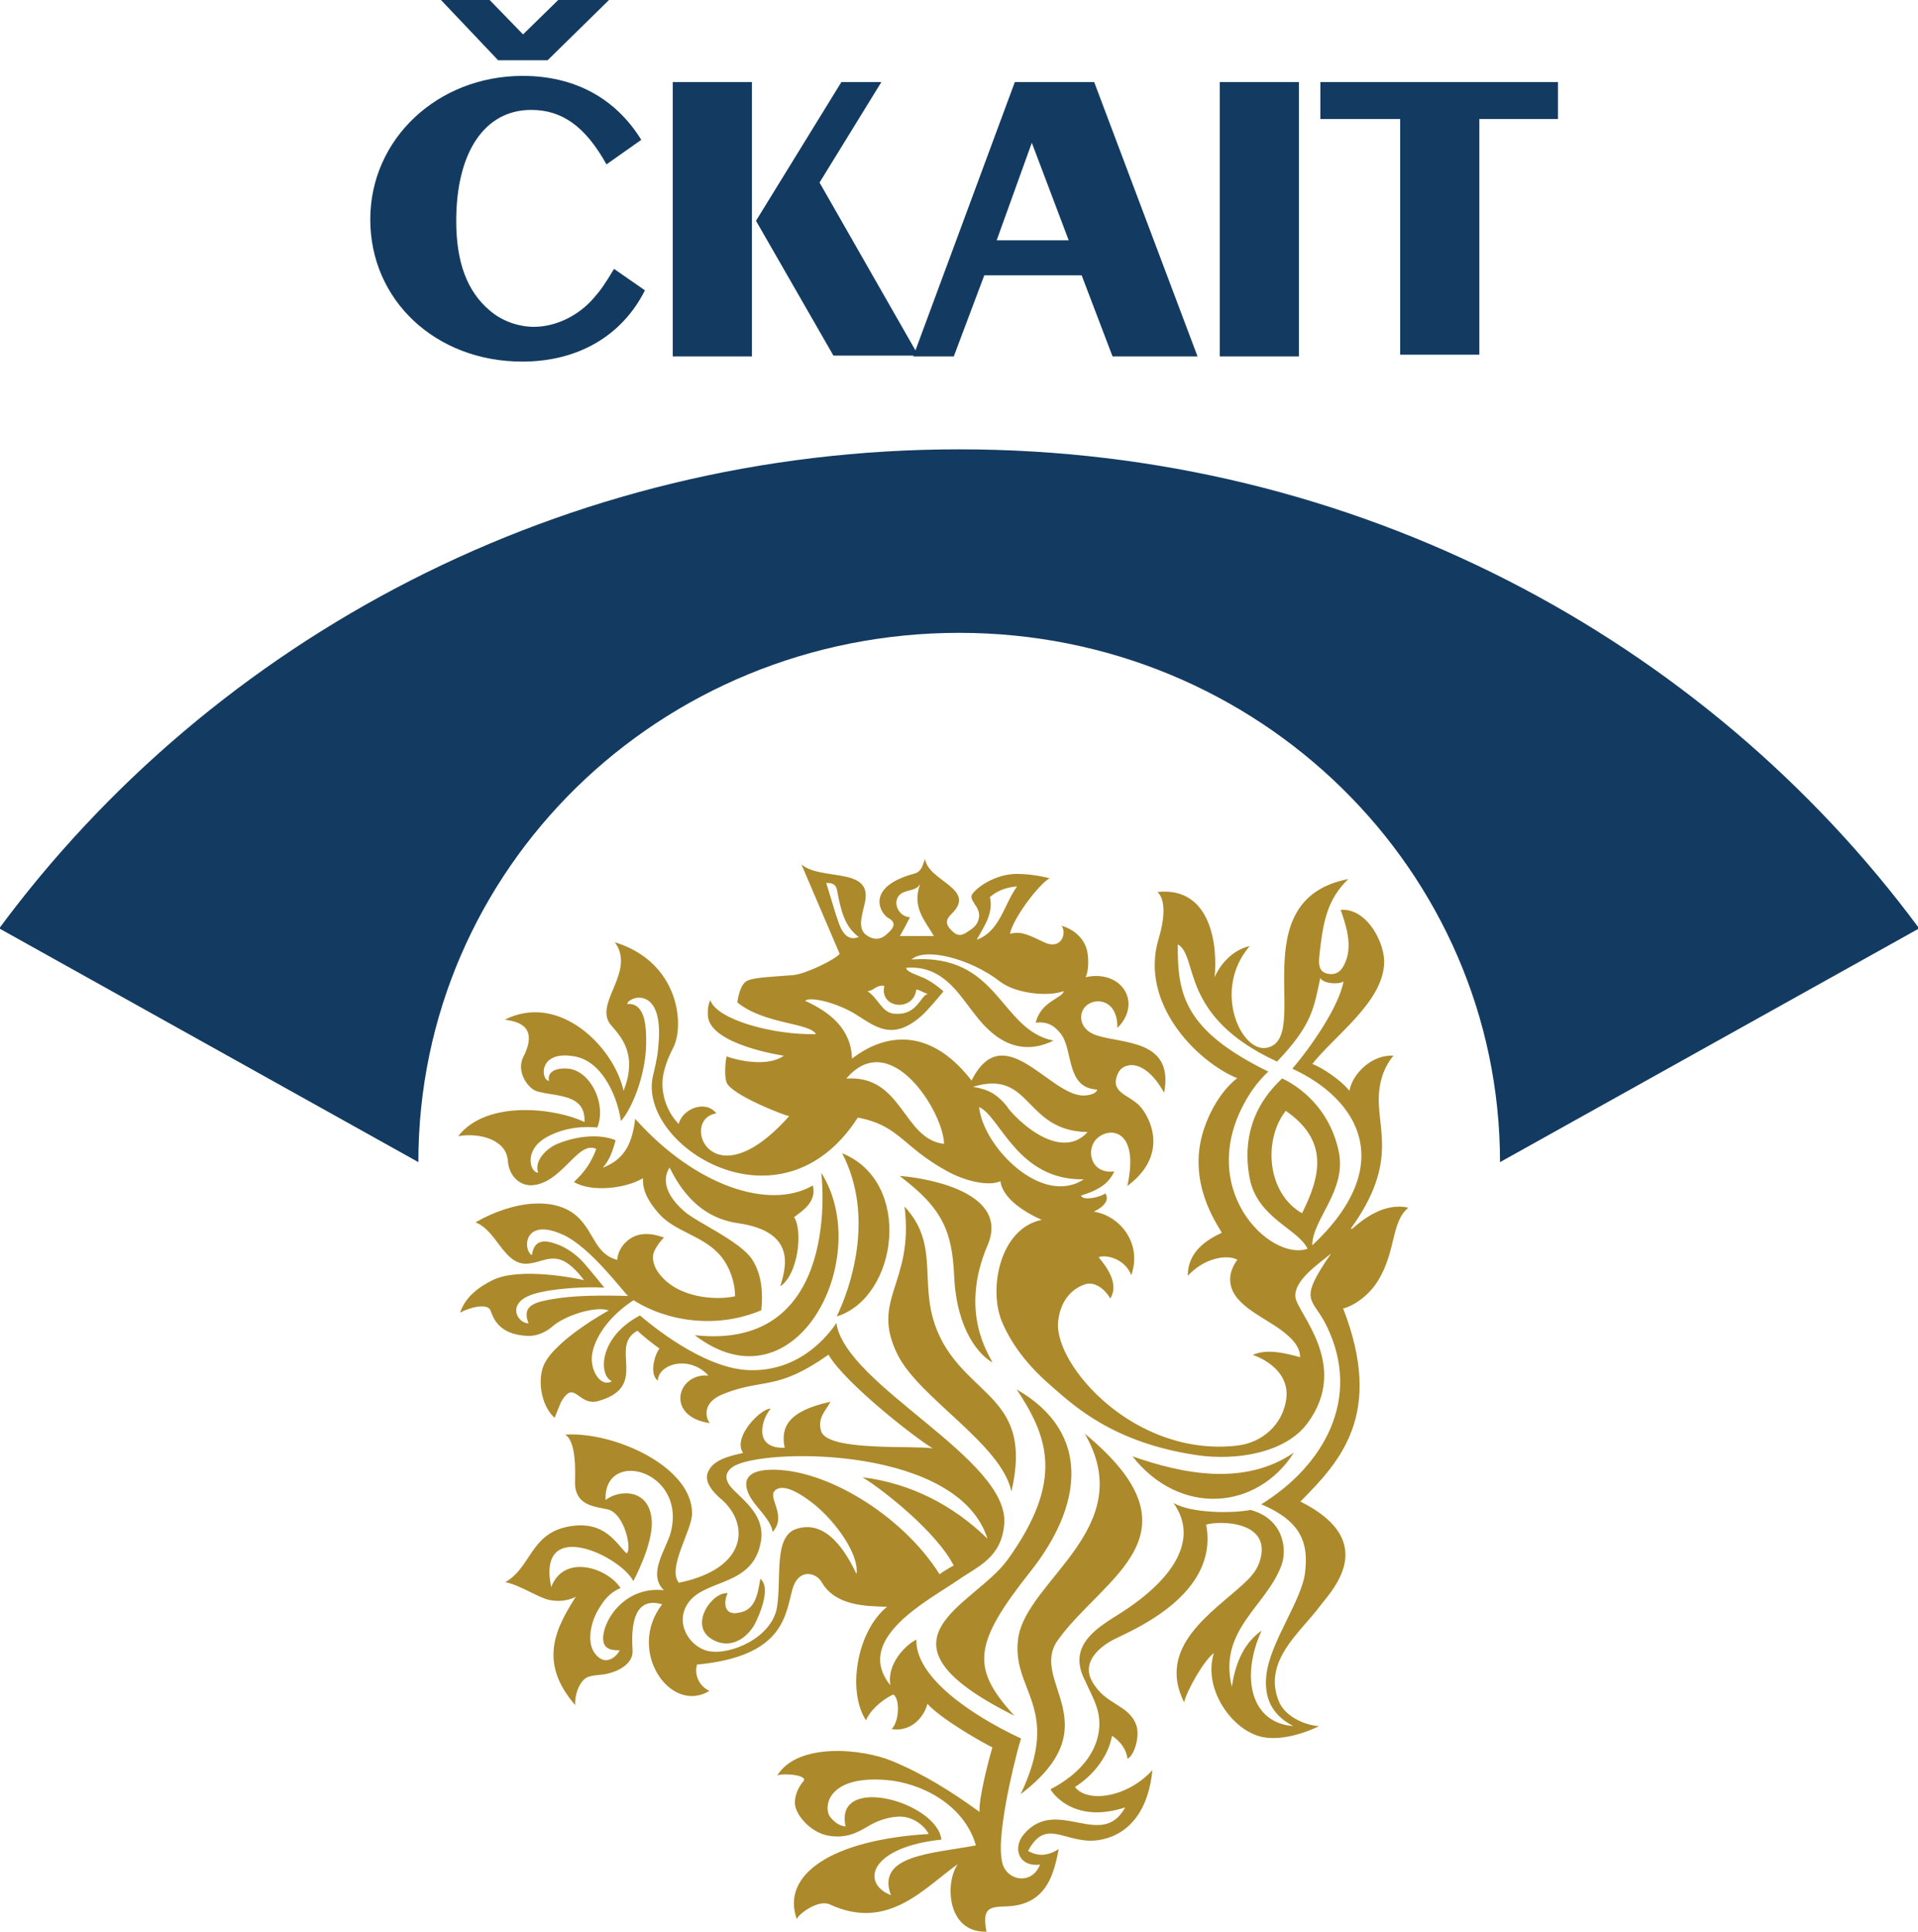
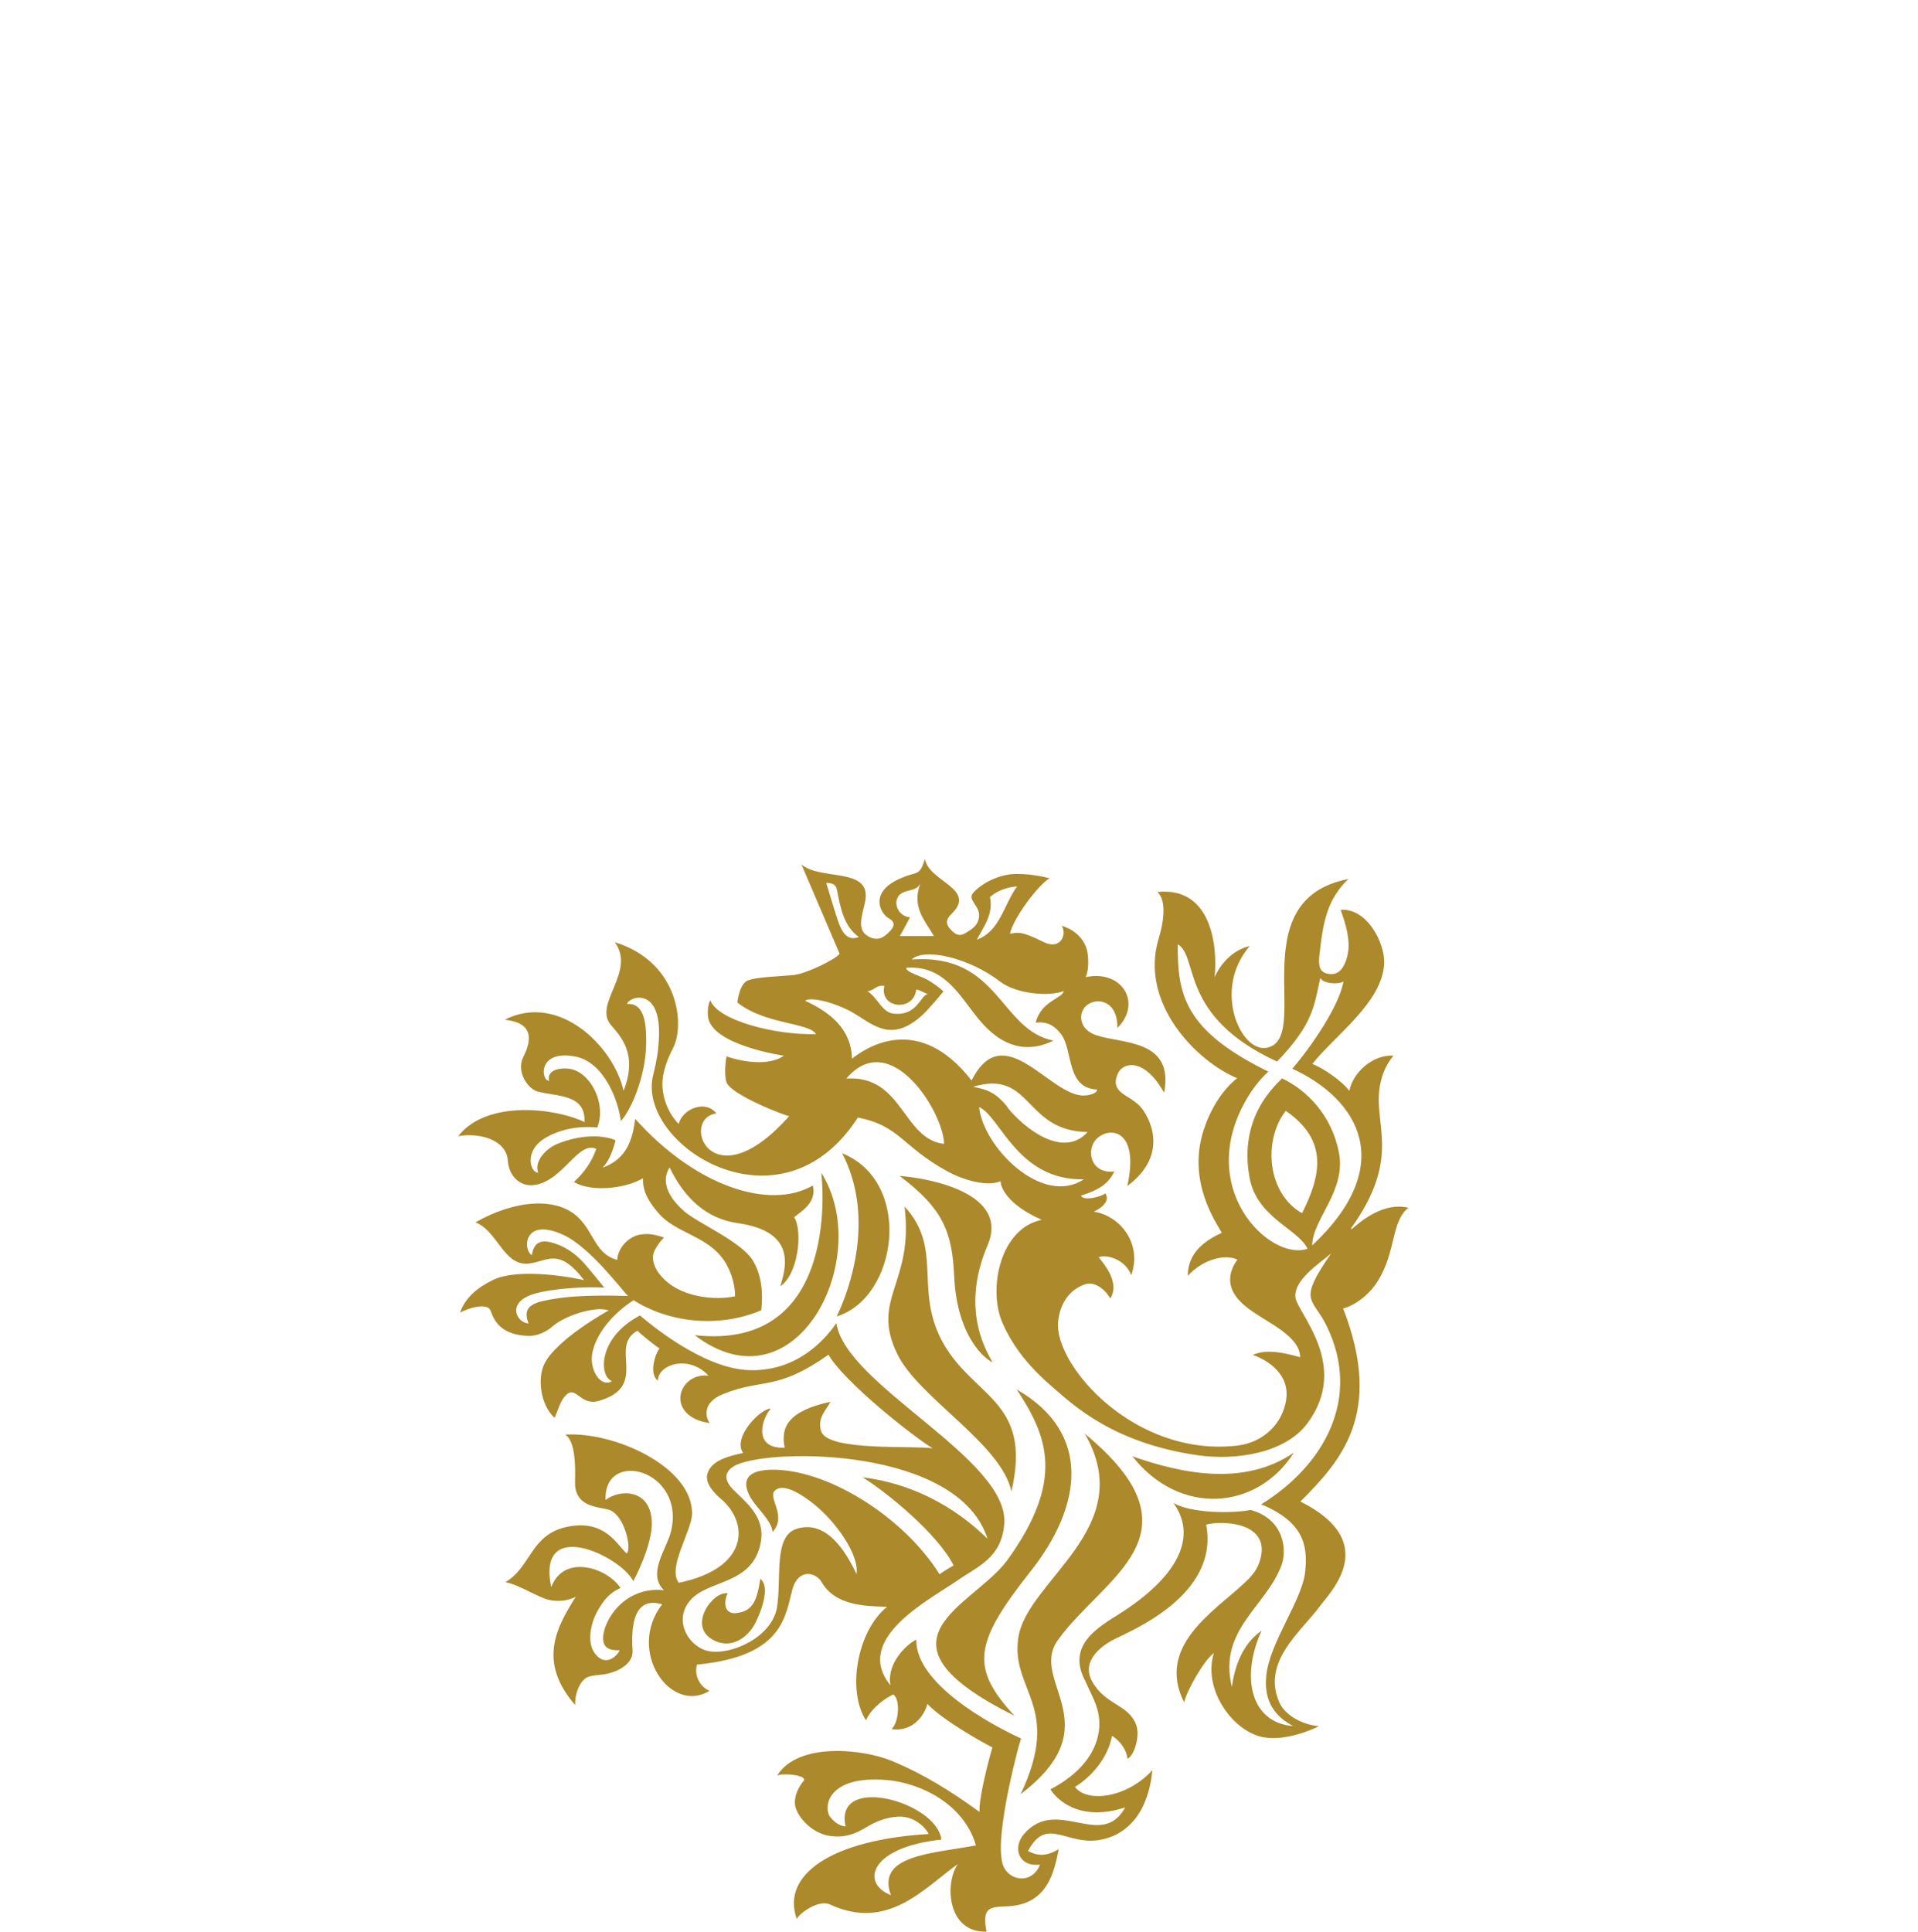
<svg xmlns="http://www.w3.org/2000/svg" width="993px" height="1e3px" viewBox="0 0 993 1e3">
-   <path d="m314 85.1c-11-19.7-23-28.2-39-28.2-24.1 0-38.8 21.9-38.8 57.5 0 21.5 5.71 36.5 17.3 46.3 6.35 5.52 14.9 8.49 23 8.49 11.2 0 23-5.73 30.9-14.9 3.74-4.24 5.91-7.44 10.5-15.1l16 11.1c-11.8 23.5-34.6 36.9-63.5 36.9-44.7 0-78.7-31.6-78.7-73.6 0-41.6 34.8-74.3 78.9-74.3 26.7 0 48 11.4 61.4 33.1l-18 12.7zm-85.7-85.1h25.2l17.3 17.8 18.2-17.8h26.3l-31.8 31.2h-25.6l-29.6-31.2zm120 42.5h41v142h-41v-142zm87.4 0h20.6l-32 52 51.2 89.6h-44l-40.1-69.8 44.2-71.8zm89.6.01h41.2l53.5 142h-44l-16-42h-50.4l-15.8 42h-21l52.6-142zm28 81.9-19.1-50.5-18.2 50.5h37.3zm78.2-81.9h41v142h-41v-142zm93.1 19.1h-41v-19.1h123v19.1h-40.7v122h-41v-122zm-228 266c155 0 280 123 280 274l217-121c-111-150-292-248-497-248s-386 98-497 248l217 121c0-152 125-274 280-274z" fill="#133B61" />
  <path d="m436 597c17.1 32.9 4.3 69.8-2.82 84.5 31.6-9.79 39.8-69.5 2.82-84.5zm-10.8 10.1s11.8 92.6-65.5 84.1c52.6 40.1 93.1-40.4 65.5-84.1zm68.8 53.6c1.33 28.4 13.4 41.1 19.8 44.6-1.6-3.89-17.4-25.8-2.49-60.7 12.6-29.5-38.4-35.5-45.5-35.8 22.6 17 27.1 29 28.2 51.9zm-7 32.1c-13.2-26.4 1-47-18.7-68.2 5.02 40-18 47.7-3.57 76.7 11.1 22.4 53.8 46.3 58.9 70.8 11.3-48.3-21.1-48.4-36.7-79.4zm39.4 26.5c15.9 24.2 25.1 46.8-4.86 88.3-17.4 24-75.4 41.2 3.65 80.6-22.6-24.7-21.5-37.1 8.48-74.9 26.2-33.1 32.3-71.2-7.27-94zm35 22.5c28.8 49-29.7 76-34.2 106-4.09 27.4 23 35.3 1.21 81 47.4-36.1 3.9-58.4 19.3-79.8 23.6-32.9 77.2-54.7 13.7-107zm24.9 12.1c24.3 31 64.4 28.2 83.6-1.93-25.7 17.6-57.7 11-83.6 1.93zm-205 81.2c-7.4.62-6.19-7.32-4.53-10.3-7.8-1.19-20.9 16.9-7.64 24.1 9.87 5.41 18.4-1.87 21.8-8.48 2.49-4.82 8.36-18.7 2.7-23.1-1.58 10.2-3.41 16.9-12.4 17.7zm318-199c25.8-35.8 12.5-52.6 14.8-71.8.71-6.22 2.88-12.5 7.31-17.8-10.9-.68-21.1 9.02-22.8 18.2-4.15-5.48-14.5-12.3-19.2-13.9 11.7-14.8 36.1-31.7 37.2-51.8.6-10.6-8.77-29-22.5-28 2.42 7.01 6.06 17.3 2.81 26.1-1.16 3.11-3.42 8.49-9.93 6.88-4.61-1.12-4.29-5.63-3.84-9.92 1.85-17.2 4.09-28.5 14.9-39-56.4 10.9-17.8 83.6-42.6 87.4-13.2 1.98-27.8-30.2-8.43-52.7-11 2.49-16.7 12.5-18.2 16.2 1.64-15.2-1.17-47.2-29.6-44.2 4.06 3.58 4.12 12.7.61 24.3-10 33.3 19.7 63.4 40.7 72.1 0 0-11.1 7.72-17.3 26.6-8.93 27.2 6.9 48.8 9.32 53.4-8.65 4.07-17.6 10.2-17.6 22.3 8.65-9.38 20.3-11.2 25.7-8.33 0 0-3.68 4.39-3.77 9.96-.16 13 16.7 19.1 27 26.9 4.3 3.27 9.23 7.77 9.23 13.6-7.22-1.96-17-4.59-24.5-1.18 4.25 1.37 19.4 8.1 17.3 23-1.89 13.2-12.4 22.3-25 23.9-53.5 6.41-95.2-41.7-93.1-64 .88-9.25 5.63-16.7 14.1-19.5 4.82-1.55 10.2 2.55 12.9 7.4 5.18-8.17-3.22-17.9-6.03-21.4 4.41-1.57 13.9 1.21 16.9 9.34 5.87-16.4-5.9-30.9-19.4-32.9 0 0 9.57-4.2 5.96-9.47-1.97 1.77-11.4 4.13-12.6 1.18 10.9-3.47 14.5-7.01 17.3-12.5-12.6 1.47-15-11.8-8.79-17.3 7.16-6.29 21.8-3.65 15.5 24.8 22.2-16.5 11.4-36 6.55-41.3-5.84-6.26-16.1-6.85-11.3-17.2 2.49-5.37 13.4-8.32 23.8 10.2 5.34-27.9-22-25.2-35.3-29.8-9.08-3.15-9.33-11.8-4.7-15.5 5.18-4.16 16-2.56 15.8 11.8 13.1-13 2.21-30.4-16.4-26.3 1.69-3.7 1.45-9.84.88-12.9-1.2-6.71-6.62-11.8-13.4-13.7 2.84 3.53.19 13.1-9.49 8.32-11.1-5.53-12.7-4.95-17.2-4.22 1.57-7.81 14.6-25.3 20.5-28.7 0 0-8.15-2.29-17.1-2.26-9.64.07-18.8 5.44-22.6 10-2.93 3.51 3.85 6.62 3.21 12.2-.45 3.84-2.69 5.64-5.31 7.35-2.36 1.56-4.89 3.4-8.02.58-2.65-2.33-5.27-5.24-1.14-9.21 13.9-13.3-11.9-16.9-13.5-28.7-1.25 3.08-1.66 6.58-5.48 7.6-25.8 6.97-17.8 20.7-13.4 23.1 5.17 2.83 1.44 6.23-1.37 8.67-3.1 2.68-6.86 2.65-10.4-.11-5.18-4-.8-13-.16-18.6 1.92-16.3-23.3-9.34-33.2-17.8l19.8 46.3c-1.98 2.75-17.4 10.4-24 11-9.48.82-19 1.01-23.5 2.76-4.5 1.71-5.46 11.4-5.46 11.4 14 11.4 37.3 10.4 40.7 16.4-21.8.59-51.4-7.42-54.7-17.6 0 0-1.66 2.85-1.25 8.18 1.16 15.1 39.3 20.6 39.3 20.6-9.16 6.51-26 1.76-29.6.36-.59 1.9-1.31 9.66-.11 13.3 2.08 6.46 30.5 17.5 32.5 17.6-40.4 45.4-56.9 1.37-37.7-1.4-5.81-7.39-17.8-2.11-19.5 5.49-4.83-4.91-8.36-12.4-8.45-20.6-.08-6.22 2.74-13.4 5.55-18.8 6.06-11.6 3.25-44.4-30.2-54.7 11.2 15.2-11.3 31.8-2.05 42.8 4.9 5.8 14.2 14.9 6.59 34.1-4.95-22.6-33.2-51.1-61.5-36.8 4.45.74 18.4 1.99 9.64 19.2-3.95 7.74 2.44 16.6 7.14 17.9 9.88 2.84 25.2 1.08 24.5 15.9-14.3-7.05-50.5-11.9-65.4 7.31 11-1.97 25 1.8 25.7 12.7.54 7.91 6.39 13.6 13.6 12.6 15.1-2.03 22.8-23.2 32.2-18.7-2.42 6.61-6 12-11.6 17.1 8.75 5.25 26.1 3.7 35.8-1.94-.48 6.79 3.49 12.9 7.92 18 8.5 9.96 23.4 11.5 32.4 22.4 4.47 5.38 7.32 13.3 7.32 20.7-9.17 2.1-29.7 1.39-39.6-12.1-2.09-2.83-4.13-7.63-2.01-11.7 1.42-2.66 2.45-4.1 4.82-6.62-3.49-1.05-6.82-2.3-12-1.57-6.03.88-11.9 6.71-12.2 13.2-11.3-3.08-11.8-13.7-20-21.8-11.3-11.3-33.5-9.08-53.4 2.33 11.2 4.29 14.6 22.2 26.9 21.4 10-.71 15.8-9.2 29.3 8.52-3.5-.85-33.4-6.97-47.4.04-7.18 3.57-14 8.59-16.8 16.8 4.75-2.68 14.1-5.1 15.7-1.28 1.37 3.15 3.58 12.8 19.6 13.3 4.58.16 9.31-2.06 12.5-4.85 6.35-5.66 22.3-10.8 29.2-8.34 0 0-27.1 14.8-33.4 27.8-3.51 7.28-2.14 20.9 5.33 27.8 2.3-5.02 2.9-8.87 6.19-12 4.94-4.59 7.44 5.83 16.5 3.3 26.9-7.59 4.93-28.2 20.3-36.4 1.25 1.6 9.48 8.03 11.4 9.27-1.67 1.41-6.02 12.6-.91 16.6.19-8.63 16.2-13.5 26.2-2.63-16.2-1.53-22.6 21.2.67 24.6-2.36-3.21-3.8-10.8 7.08-15.1 20.9-8.33 27.4-1.28 54.4-20.3 8.46 14.5 44.1 42.5 54 48.5-9.16-1.71-54.6 1.78-57.8-8.95-2.08-6.9 2.42-10.5 4.82-15.2-21.9 4.78-25.9 13.1-23.7 23.8-17.3.58-11.3-16-7.22-20.2-4.59-.58-20.1 14.6-14.3 22.9-6.6 1.48-15.8 3.42-18.3 10.2-1.85 4.86 2.69 10.1 6.84 13.6 14.8 12.6 14.3 36-21.8 43.4-6.22-7.59 6.75-26.9 6.84-35.8.19-24.2-40.1-42.5-65.7-40.9 6.71 4.22 4.82 23.6 5.14 26.6 1.05 10.2 10.4 10.7 16.8 12.1 8.84 1.99 12.8 20.9 9.87 22.8-5.21-4.69-11.2-17.7-30.6-13.8-19.2 3.84-18.8 21-32.2 28.7 7.51 1.37 17.3 8.22 23.1 9.27 8.11 1.53 13.4-1.75 13.4-1.75-10 15.8-19.9 33.6-.32 56.1-.36-6.08 2.81-13.5 7.02-14.7 5.02-1.45 7.51-.29 14.1-2.96 3.48-1.44 8.82-4.8 8.59-10.4-.32-6.34-2.01-29.3 15.3-24.1-18.6 24.1 4.3 57.2 24.5 44.8-5.23-2.33-8-8.25-6.44-13.6 45-4.23 45.7-25.6 49.4-39 3.01-10.9 12.1-8.88 15.1-3.73 7.06 12.2 22.3 12.5 33.9 12.8-15.7 12.7-20.8 43.7-10.9 58.8 1.57-4.25 7.15-10.1 14.1-13.4 3.63 2.19 3.09 14.2-.87 17.9 12 1.88 17.8-9 18.5-13.1 7.31 7.96 27.3 19.4 33.7 22.6-1.79 5.76-7.22 26.8-6.65 33.4-14.4-10.4-28.5-19.4-45.4-26.4-14.9-6.19-48.6-9.93-59.4 7.61 2.78-1.5 16.4-.3 13.6 2.89-2.68 3.11-4.5 7.44-4.41 11.3.12 6 7.91 15 16.9 16.8 8.75 1.71 14.8-1.04 20.6-4.55 4.63-2.81 9.89-4.86 15.9-5.21 7.23-.43 13.4 4.32 15.9 8.98-50.3 3.01-76.6 21.1-68.3 44.1.64-2.53 11.1-10.4 17.1-7.63 30.3 14.1 49.1-8.85 66.3-20.9-6.8 9.3-5.91 35.6 14.8 35-2.37-12.5 1.46-12.8 10.4-13.1 21.4-.7 24.6-18 27-29.6-5.95 3.54-10.5 3.81-15.9.94 8.4-15.8 16.8-6.28 30.9-5.37 7.83.5 30.1-2.69 33.5-36.5-13.1 14.4-33.8 17.1-40.1 8.72 8.07-5.02 16.9-14.4 19.2-26.5 4.41 2.88 7.42 7.15 8.03 11.9 3.7-1.87 6.51-12.1 4.49-17.5-4.09-10.9-15.9-10.1-22.8-22.5-5.98-10.6 4.91-18.7 11.9-22.1 9.36-4.71 54-23.1 47.1-59.1 7.19-2.17 34.8-1.9 27.6 19.4-1.64 4.82-4.89 8.17-8.4 11.4-15.7 14.5-45.1 32.4-30.6 61.2 1.21-5.84 10.4-22 15.4-25.5-5.94 18.8 9.96 40.9 25.9 43.6 13 2.23 28.5-5.76 28.5-5.76-8.82-.78-17.7-5.76-20.6-12.5-9-21 11.2-36.3 21-49.5 5.54-7.53 32-33.3-10-54.3 20.7-20.8 43.4-45.3 22.1-100 2.13-.12 12-4.32 18.2-14.5 9.36-15.5 6.63-30.4 15.6-37.6-12.5-2.92-23.7 6.19-29.1 10.9zm-352 157c-2.12 8.63-12.4 21.6-3.58 30.1-21.5-2.22-32.4 17.5-31.4 26 .41 3.58 2.87 5.32 8.52 5.09-1.28 2.92-7.38 9.04-12.9 1.57-4.37-5.93-1.92-16.1 1.53-22.1 2.93-5.05 5.75-9.02 11.8-11.7-6.98-10.6-29.4-17.8-35.9-.39-7.72-37.2 36.3-15.9 42.5-3.15 0 0 10.2-18.7 9.57-31.1-.98-17.1-17-16.4-23.9-10.9-1.16-26.9 41.8-15.7 33.8 16.5zm114 188c-15.8-6.15-11.2-24.8 26.1-28.8-2.36-19.6-55.8-34.3-49.6-6.75-3.61-.39-6.16-2.65-8.04-5.05-3.45-4.45-2.01-21.7 29.5-19 17 1.48 39.7 12.1 46 33.8-22 4.25-51.9 4.82-44 25.8zm45.6-408c10.9 4.63 19.8 38.1 54.2 37.4-21.6 14.3-52.1-16.8-54.2-37.4zm14.9.23c-5.97-7.57-10.7-9.44-18.1-10.7 30.7-9.38 26.2 22.9 59.4 23.4-12.9 14.2-33.3-2.46-41.4-12.6zm-9.23-109c3.61-3.12 8.43-5.06 14-5.45-6.83 9.34-8.84 23.3-20.9 27.6 3.61-6.62 8.84-13.6 6.83-22.2zm-36.2-6.58c-4.41 12.1 2.69 19 7.12 26.8-2.01.04-17.6.04-17.6.04 1.92-3.4 2.62-4.68 5.23-9.73-5.23-.4-7.69-5.45-6.92-8.72 1.53-6.62 9.64-3.73 12.1-8.41zm-18.5 52.6c-2.85 11.7 15.2 13.7 16.5 1.9 1.83.23 3.77 1.6 5.97 2.36-3.93.63-5.42 11.6-17.9 10.1-5.96-.76-8.17-8.49-13.4-11.6 3.2-.04 4.82-3.55 8.82-2.72zm-24.9-36.2-5.22-17.1c4.25-.07 5.18 1.68 5.59 3.71 1.83 9.5 3.65 18.9 11.3 24.3-7.44 3.03-10-5.8-11.6-10.9zm-16.1 44c.8-1.55 9.52-1.28 21.6 4.44 10.8 5.06 19.6 16.8 34.6 6.46 5.14-3.5 8.5-7.79 12.8-12.7.96-1.14 2.57-3.12 2.57-3.12-1.57-1.6-6.27-5.23-10.2-6.98-4.34-1.9-8.88-3.14-9.11-5.24 18.5-1.57 26.9 13 34.8 23.1 5.02 6.39 19 25.6 41.5 14.6-28-5.57-28-45.3-73.5-42 6.9-6.38 30.2-.66 45.8 11.4 8.24 6.38 25.4 7.99 33 4.91-.45 3.73-11.9 5.21-14.5 16.4 6.42-.79 9.89 1.94 12.8 5.51 6.87 8.42 2.49 28.3 19 29.1-.25 2.14-4.14 2.99-6.63 3.08-17.7.77-41.6-41.1-58.4-7.76-27.8-35.8-55.1-16.6-61.9-11.3-.4-15.6-11.6-24.1-24.1-29.9zm71.9 74c-21.4-2.33-21.4-35.8-50.6-33.8 22.8-26.9 50.3 17.4 50.6 33.8zm-205 80.8c-8.5 1.51-13.4 4.06-10.1 12.1-5.85.1-12-10.7 2.71-15.2 9.59-2.95 27.5-3.89 36.5-3.27 0 0-7.28-9.06-10.7-12.9-4.35-4.86-9.58-7.98-13-9.27-4.98-1.87-12.5-4.36-13.8 5.37-4.89-2.79-4.28-20 16.3-10.5 14.3 6.62 31.1 29.7 33.5 31.6-23.2-.62-32.4.43-41.4 2.03zm115 87.9c-15.5.52-13.7 9.07-9.49 15.5 3.1 4.79 10.2 11.1 10.7 16.7 7.47-7.99-2.12-17.4.85-21 4.22-5.18 14.7 1.91 20.7 6.69 11.4 9.22 23.4 26.2 21.9 36.1-5.11-10.9-15.5-28.7-31.3-23.3-11.6 3.98-7.51 25-9.8 40.2-2.37 15.8-23.9 25.3-35.5 23-9.83-1.99-18.1-14.9-10.2-25.4 9.04-12.1 33.3-8.06 37.3-31.3 2.24-13-7.92-20.4-14.5-27.1-7.26-7.44-.8-11.4 1.82-12.6 19.2-8.79 115-8.91 130 38.2-17.7-17.3-39.8-28.7-64.7-31.8 12.4 7.67 38.8 29.1 47.2 45.7-2.55 1.29-5.96 3.5-7.31 4.52-19-30.3-59.1-55-87.7-54.1zm254 17.8c21.8 9.08 24.6 21 22.9 35.4-1.76 14.8-18.5 36.4-20.1 53.7-1.25 13.4 4.82 21 14 25.8-21.8-1.58-27.5-25-16.4-49.4-5.82 4.07-13 12-15.4 29.1-7.22-29.6 17.8-41.5 25.7-63 3.01-8.13 1.19-23.9-16-28.6-9.45 1.87-30.6 1.8-39.9-3.57 13.2 18.5.52 39.2-27.6 57.1-11 7-28.1 16.3-18.1 35 3.61 8.57 9.35 16.2 6.58 28.5-2.84 12.6-13.4 21.8-24.6 27.6 3 4.9 14.7 17.2 38.7 9.37-12.3 22.4-35.3-6.07-52.4 13.8-6.19 7.21-2.64 17.2 8.28 15.8-4.06 10.6-16.8 8.57-19.4-.47-2.33-8.32.52-24.8 2.52-35.5.84-4.52 4.47-21.2 7.08-29.3-27.4-12.8-54.8-32.4-54.2-51.2-5.84 2.88-15.5 12.9-13.4 23.7-19.7-24.1 20.1-44.2 34.8-54.4 10.3-7.2 22.7-11.5 24.1-29.2 2.7-33.7-82.4-71.8-86.9-104-3.9 5.83-18.7 25.4-45.3 24.4-23.9-.82-51.7-24.3-56.4-28.3-21.9 11.5-21.3 31.5-14.5 34-5.94 3.66-12-6.2-10.1-14.9 2.01-9.54 10.1-19.8 21.3-27 17.2 11 43 15 66.1 5.21.96-8.52.36-18.4-4.66-26.2-6.23-9.57-28.4-19.1-35.2-25-13.5-11.8-9.25-20.2-7.6-22.7 7.76 16 19.1 26.5 35.3 28.8 31.2 4.42 24.6 23.8 22 32.7 9.16-6.03 11.8-28.4 7.19-35.8 3.94-3.12 11.8-7.67 9.69-16.4-22.5 13-60.9.32-92-34.5-1.49 12.2-5.11 20.9-16.8 25.3 3.28-3.54 5.17-8.52 6.67-14.2-6.8-2.95-18.4-2.95-30.1 1.84-5.69 2.33-12.2 8.8-10 14.9-3.98.26-7.92-11.4 4.31-18.3 7.38-4.12 16.4-5.99 26.3-5.05 4.66-11.5-2.61-27.3-13-30.1-3.97-1.08-13.4-.72-12 5.96-4.26-.23-5.91-16.3 13.6-12.6 15 2.88 22.3 22.9 23.6 33.4 5.46-5.8 12.9-23.5 13.1-40 .09-7.74-.03-21.4-9.84-20.6.61-3.81 18.2-9.73 16.4 18.7-.44 6.54-.85 9.5-2.97 18.3-8.72 35.6 65.8 84.2 106 21.8 21.9 4.23 22.8 15 46.5 27.9 9.36 5.08 21 7.77 27.4 5.05 0 0-.34 10.3 21.3 20-21.8 4.47-27.7 36-20.5 52.9 5.69 13.4 15.1 24.2 25.9 33.5 11.3 9.8 31.6 29 74.9 35.4 20.5 3.03 45.8-1.13 57.2-16.4 22.5-30.2-5.36-57.3-6.15-65.4-.84-8.75 11.9-17.1 18.5-22.6-17.8 25.6-9.48 22.6-2.29 37.6 18.2 37.4-1.38 72.1-33.8 92.2zm26.6-134c.1-13.5 17.8-28.2 13.8-48.2-3.89-19.5-16.8-32.2-29.4-38.2-2.99 3.3-22.8 19.6-16.8 51.6 3.9 20.6 25 26.2 30 36.6-19.6 6.78-59.5-32-30.6-79.1 4.82-7.86 10.3-12.6 10.3-12.6-43.7-21.4-47.1-40.1-46.9-65.9 11 6.29.37 37.2 51.4 60.7 18.8-19.6 19.1-28.6 22.4-43.3 1.48 3.11 9.84 3.5 12 1.78-2.13 12.6-16.8 34-26.5 45.2 34.5 15.9 54.6 49.9 10.3 91.5zm-5.27-16.6c-18.1-10.3-20.3-37.7-8.45-53 22.1 15.2 18.4 33.3 8.45 53z" fill="#AC892B" />
</svg>